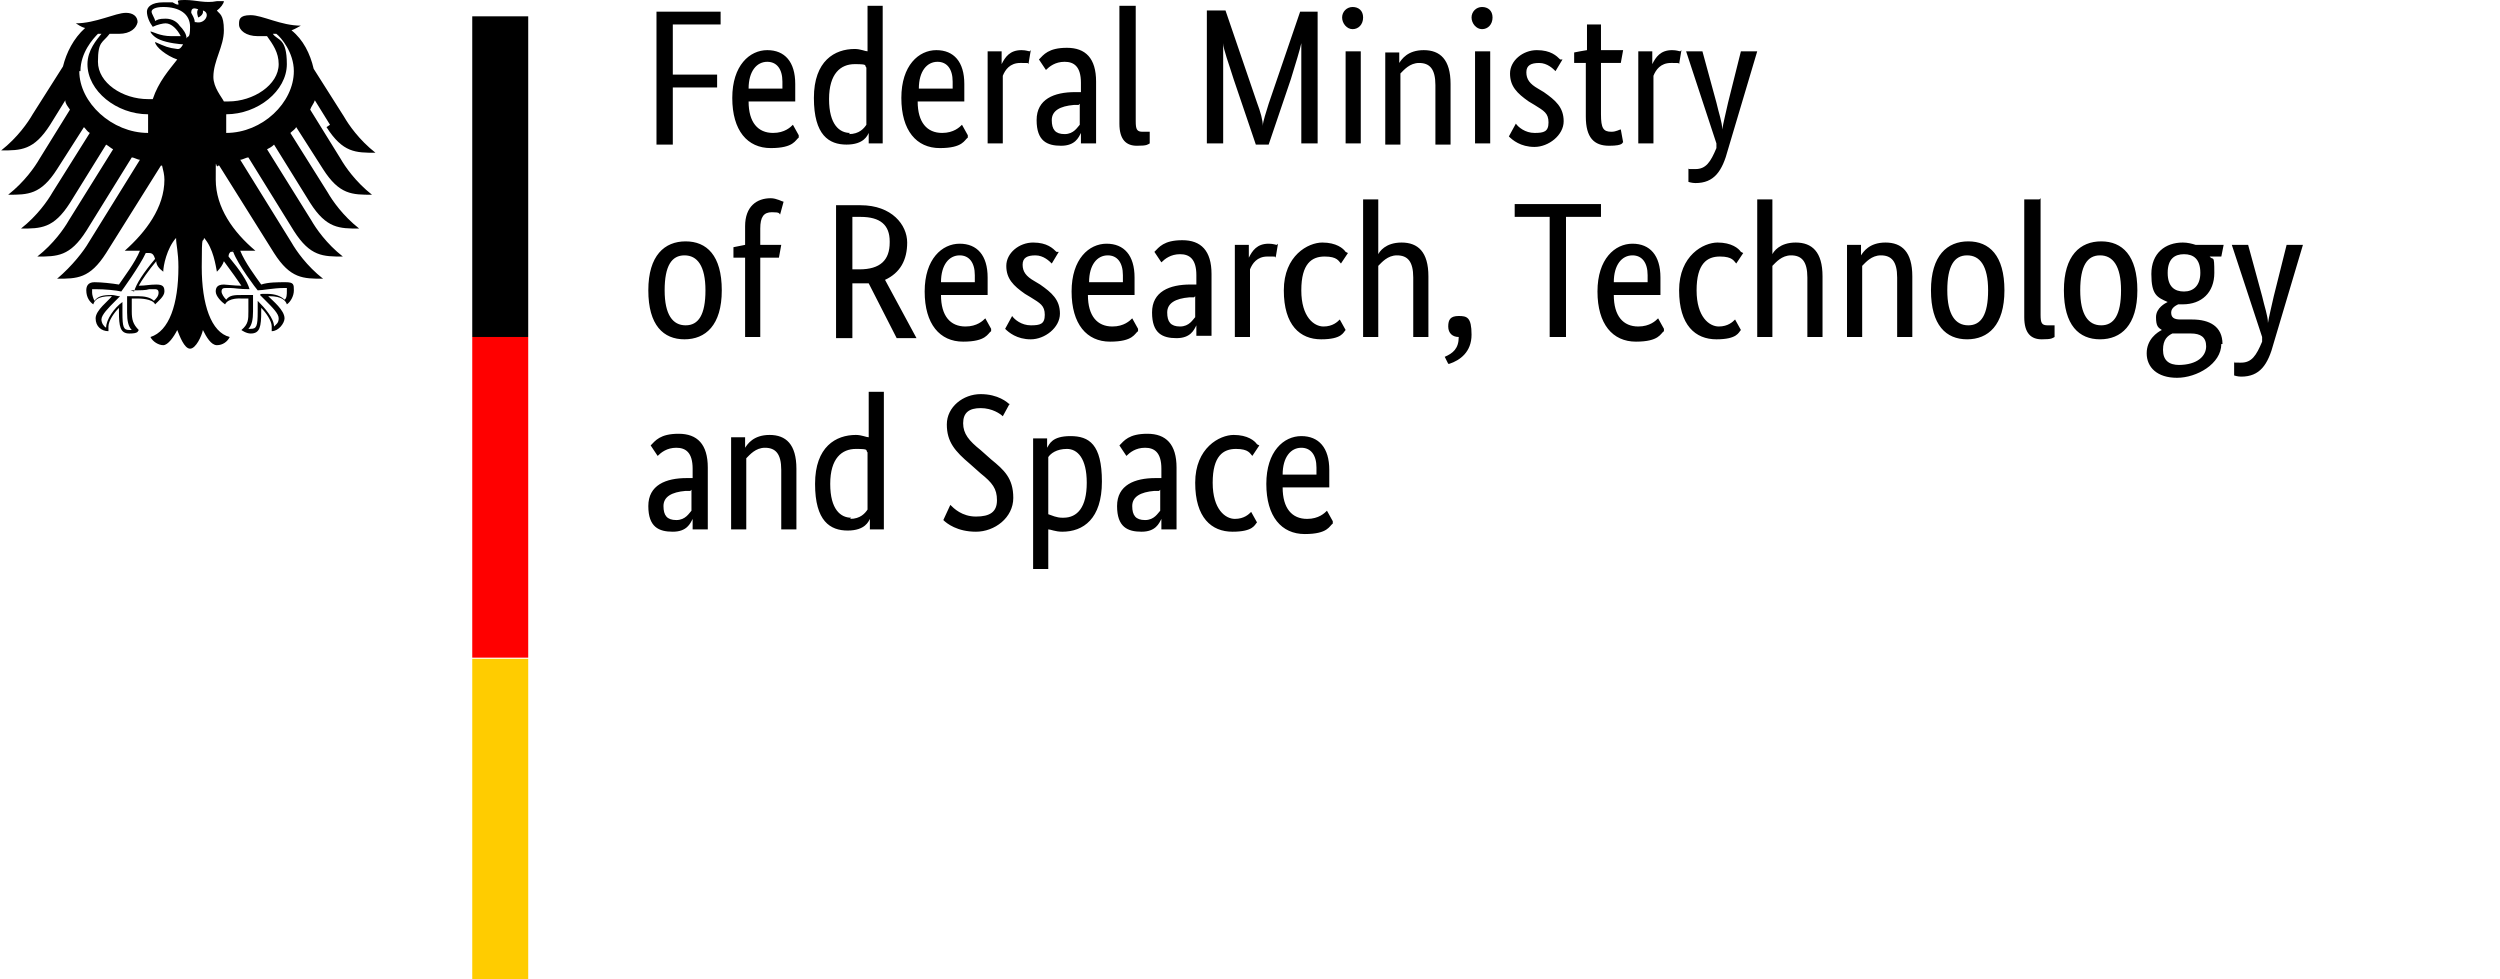
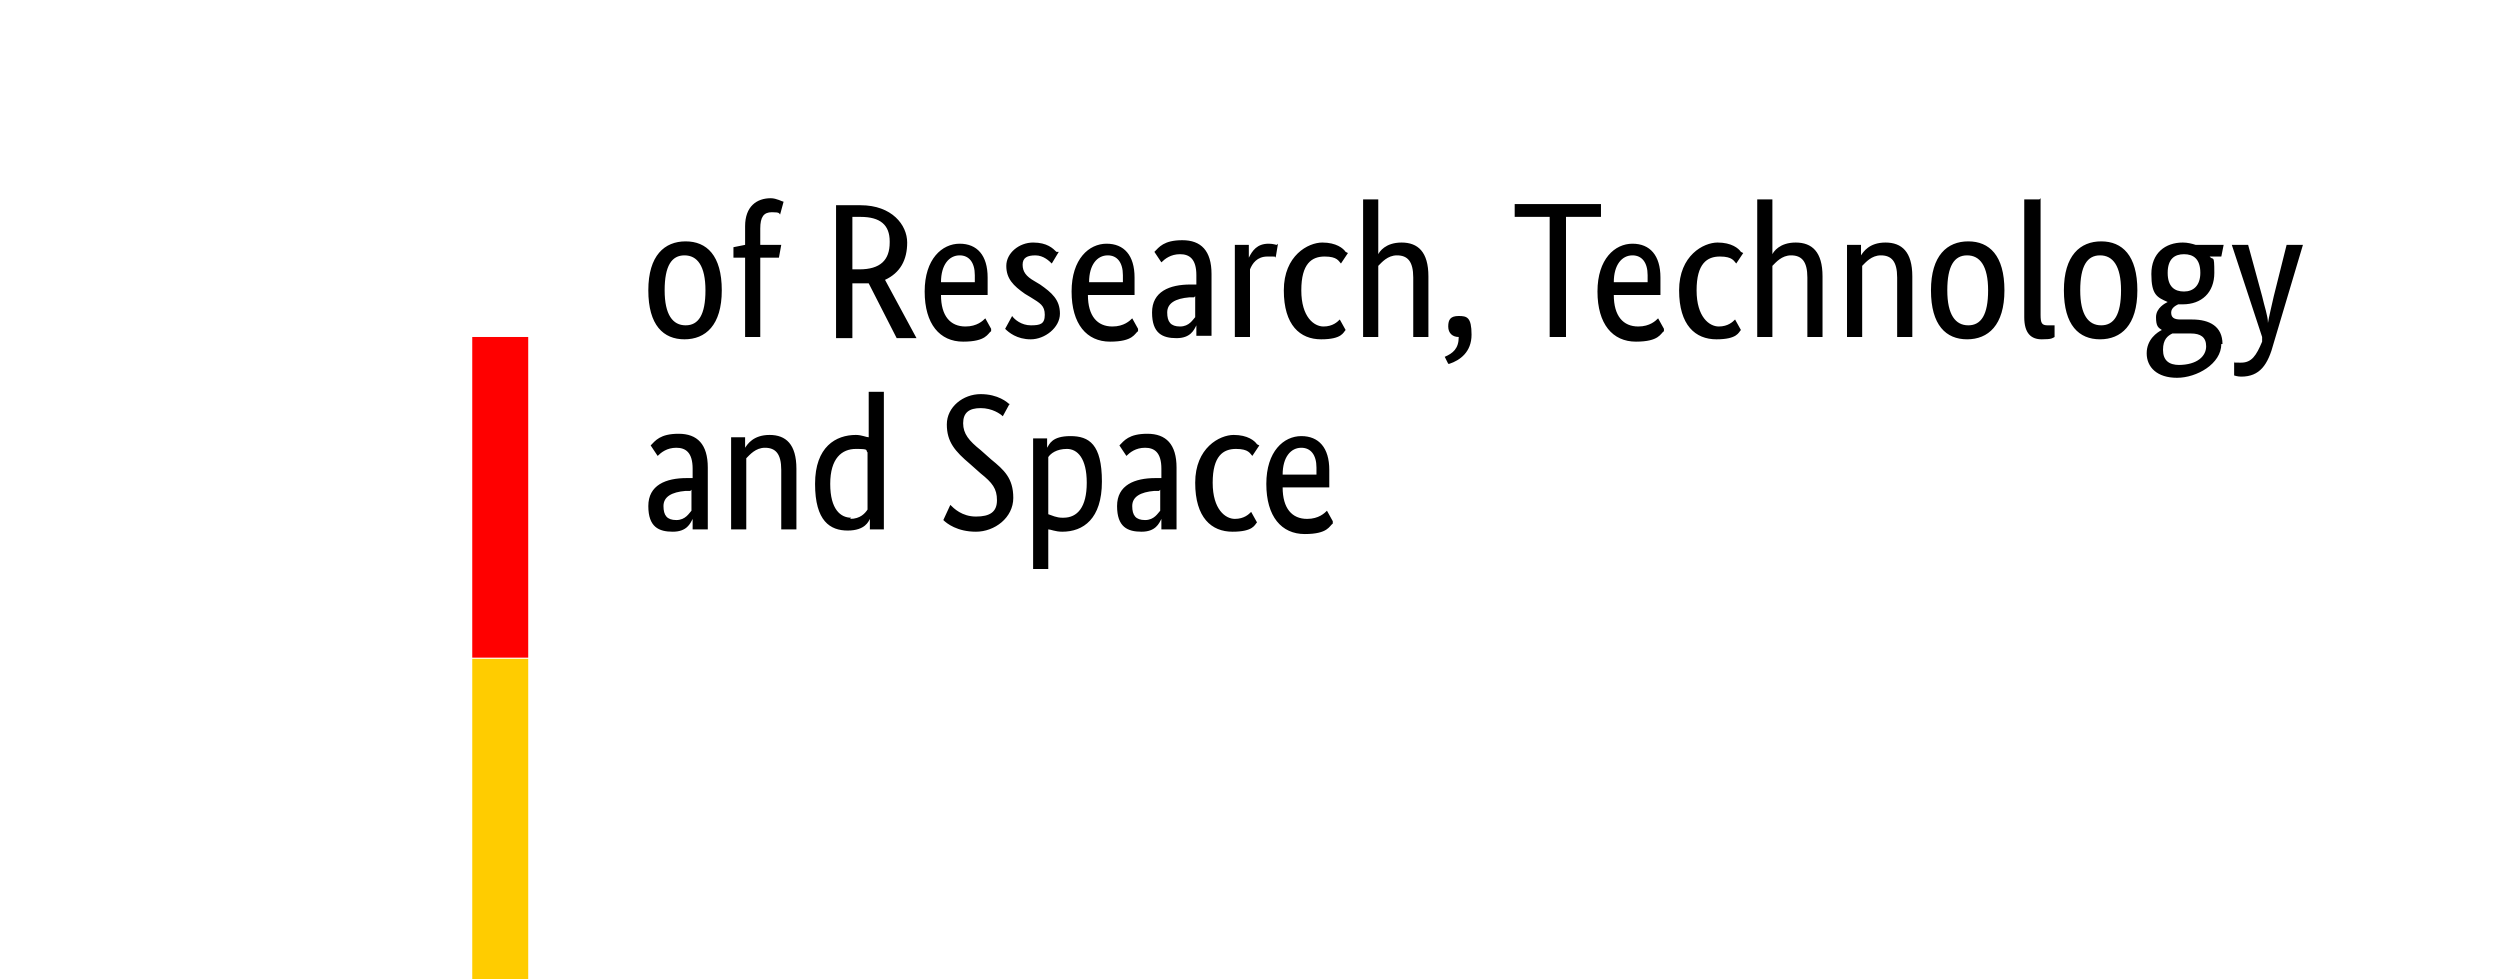
<svg xmlns="http://www.w3.org/2000/svg" xmlns:ns1="http://sodipodi.sourceforge.net/DTD/sodipodi-0.dtd" xmlns:ns2="http://www.inkscape.org/namespaces/inkscape" id="svg26" version="1.1" viewBox="0 0 214.4 84">
  <defs>
    <style>
      .w45hznhgbrst5ethz {
        fill: #fc0;
      }

      .juztgz6 {
        fill-opacity: 0;
      }

      .d65unrjhr7tz {
        fill: red;
      }
    </style>
  </defs>
  <ns1:namedview id="namedview28" bordercolor="#666666" borderopacity="1.0" ns2:deskcolor="#d1d1d1" ns2:document-units="pt" ns2:pagecheckerboard="0" ns2:pageopacity="0.0" ns2:showpageshadow="2" pagecolor="#ffffff" showgrid="false" />
-   <path id="path2" class="juztgz6" d="M0,0h214.4v84H0V0Z" />
  <g id="g24">
    <g id="g6">
-       <path id="path4" d="M19.4,11.4c0-.3,0-.6,0-1s0-.4,0-.6c2.7,0,5.2-2,5.2-4.3s-.8-2-1.2-2.6c0,0,.2,0,.3,0,.4.3,1.5,1.6,1.5,3.2,0,2.7-2.7,5.3-5.8,5.3M16.7,1.9c0-.3-.2-.6-.3-.8,0-.3.1-.5.6-.3-.2.2,0,.7,0,.7,0,0,.5-.2.4-.6.7.2.2,1.2-.6,1M16,3.3c0-.4-.3-.8-.6-1.1-.2-.3-.6-.6-1.2-.6s-.7.1-.9.2c0-.2-.3-.6-.3-.8s.3-.4,1-.4c1.4,0,2.3.6,2.3,1.7s-.2.7-.3,1M19.7,21.6c.2,0,.2,0,.3,0,.4,1.1,2,3.2,2.1,3.3h0s0,0,0,0c.4,0,1.4-.2,2.2-.2h0c0,0,.2,0,.3,0,0,0,0,.1,0,.3,0,.2,0,.6-.2.7-.3-.3-.8-.5-1.5-.5s-.5,0-.6.1h0s0,0,0,0l.4.4c.7.7,1.2,1.2,1.2,1.6s-.2.5-.4.7c0-.7-.8-1.6-1.4-2.2h0s0,.2,0,.2c0,.2,0,.4,0,.7,0,1.3-.1,1.5-.6,1.5s-.2,0-.2,0c.3-.3.4-.8.4-1.5v-.3s0-.3,0-.3c0-.3,0-.5,0-.7h0c0-.1,0-.1,0-.1-.2,0-.6,0-.9,0-.7,0-1.1,0-1.4.4-.2-.2-.4-.5-.4-.7,0-.3.2-.3.4-.3s.2,0,.4,0c.3,0,.7.1,1.6.1h0,0c-.2-.7-.8-1.6-1.8-2.8,0-.3.2-.5.5-.5M11.2,24.9h0c0,0,0,0,0,0,.9,0,1.3,0,1.6-.1.1,0,.3,0,.4,0,.2,0,.4,0,.4.3s-.2.5-.4.7c-.3-.3-.8-.4-1.4-.4s-.7,0-.9,0h0s0,0,0,0h0c0,.3,0,.5,0,.8v.3s0,.3,0,.3c0,.7.1,1.2.4,1.5,0,0-.2,0-.2,0-.5,0-.6-.2-.6-1.5s0-.5,0-.7v-.2s0,0,0,0c-.7.5-1.4,1.5-1.4,2.2-.2-.1-.4-.4-.4-.7,0-.4.6-1,1.2-1.6l.4-.4h0s-.1,0-.1,0c-.1,0-.4-.1-.6-.1-.8,0-1.2.1-1.5.5-.1-.2-.2-.5-.2-.7s0-.2,0-.3c0,0,.2,0,.3,0h0c.8,0,1.8.1,2.2.2h0s0,0,0,0c0,0,1.6-2.2,2.1-3.3,0,0,.2,0,.3,0,.3,0,.4.2.5.5-1,1.2-1.6,2.1-1.8,2.8M6.9,6.1c0-1.6,1.1-2.8,1.5-3.2,0,0,.2,0,.3,0-.4.5-1.2,1.4-1.2,2.6,0,2.3,2.5,4.3,5.2,4.3,0,.2,0,.4,0,.6,0,.3,0,.7,0,1-3.1,0-5.9-2.6-5.9-5.3M28,10.9c1.4,2.2,2.5,2.2,4.2,2.2-1.4-1.1-2.3-2.4-2.7-3.1l-2.6-4.1c-.3-1.3-.9-2.5-1.9-3.3.3-.1.6-.3.8-.4-1.7,0-3.3-.9-4.3-.9s-1,.4-1,.8c0,.5.6,1,1.6,1s.5,0,.8,0c.5.7,1,1.4,1,2.4,0,1.8-2.2,3.2-4.3,3.2s-.2,0-.4,0c-.2-.4-.9-1.2-.9-2.1,0-1.4.9-2.6.9-4s-.4-1.4-.6-1.7c.3-.2.6-.6.6-.8-.2,0-.3,0-.6,0C17.6.3,16.8,0,15.9,0s-.6.1-.6.3,0,.1,0,.1c-.2,0-.3-.1-.5-.2-.2,0-.5,0-.8,0-1,0-1.4.4-1.4.8s.2.9.5,1.3c.4-.2.9-.3,1.1-.3.5,0,1,.5,1.3,1.1-.4,0-.4,0-.8,0-1,0-1.6-.4-1.8-.4s0,0,0,0c0,.1.3.5.8.7.7.3,1.8.4,2,.4,0,0-.2.4-.4.4,0,0,0,0-.1,0-.8-.1-1-.2-1.9-.6,0,0,0,0,0,0,0,.4,1,1.2,1.9,1.5-.7.9-1.6,1.9-2.1,3.4-.1,0-.2,0-.4,0-2.2,0-4.3-1.4-4.3-3.2s.4-1.6,1-2.4c.3,0,.6,0,.8,0,1,0,1.5-.5,1.6-1,0-.5-.4-.8-1-.8-.9,0-2.6.9-4.3.9.2.1.4.3.8.4-1,.9-1.6,2.1-1.9,3.3l-2.6,4.1c-.4.7-1.3,2-2.7,3.1,1.7,0,2.8,0,4.2-2.2l1.3-2.1c0,.3.2.5.4.8l-2.6,4.2c-.4.7-1.3,2-2.7,3.1,1.7,0,2.8,0,4.2-2.2l2.3-3.6c.2.2.3.4.5.5l-3.2,5.1c-.4.7-1.3,2-2.7,3.1,1.7,0,2.8,0,4.2-2.2l3.1-5c.2.1.4.3.6.4l-3.8,6.1c-.4.7-1.3,2-2.7,3.1,1.7,0,2.8,0,4.2-2.2l3.9-6.3c.2,0,.5.2.7.2l-4.4,7.1c-.4.7-1.4,2-2.7,3.1,1.7,0,2.8,0,4.2-2.2l4.7-7.5s0,0,.1,0c.1.4.2.8.2,1.2,0,2.4-1.6,4.5-3.4,6.1.1,0,.3,0,.5,0,.4,0,.6,0,.8,0-.4,1-1.4,2.3-1.8,2.9-.6-.1-1.5-.2-2.1-.2s-.7.4-.7.7c0,.6.3,1,.6,1.2.1-.3.3-.7,1.5-.7s0,0,.1,0c-.3.4-1.4,1.2-1.4,1.9s.5,1.1,1.1,1.1c0-.1,0-.3,0-.4,0-.5.5-1.2.9-1.6,0,.1,0,.1,0,.3,0,1.3.1,1.9.9,1.9s.7-.2.8-.3c-.5-.5-.6-.9-.6-1.6,0-.2,0-.4,0-.6,0-.2,0-.4,0-.5.3,0,.4,0,.6,0,0,0,1.2,0,1.4.5.3-.3.8-.7.8-1.1s-.1-.6-.7-.6-.9.1-1.5.1c.2-.4.9-1.4,1.5-2.1,0,.3.2.6.6.9,0-.5.3-2,1.1-2.9,0,.6.2,1.2.2,2.5,0,3.2-.8,5.5-2.4,6,.2.4.7.7,1.1.7s.9-.7,1.2-1.3c.2.5.6,1.6,1.1,1.6s1-1.1,1.1-1.6c.3.6.7,1.3,1.2,1.3s.9-.3,1.1-.7c-1.6-.4-2.4-2.8-2.4-6s.1-1.9.2-2.5c.8.9,1,2.4,1.1,2.9.3-.3.5-.6.6-.9.6.8,1.3,1.8,1.5,2.1-.6,0-1.3-.1-1.5-.1-.6,0-.7.3-.7.6,0,.4.5.9.8,1.1.3-.6,1.4-.5,1.4-.5.2,0,.3,0,.6,0,0,.2,0,.4,0,.5,0,.3,0,.4,0,.6,0,.7,0,1.1-.6,1.6,0,0,.4.3.8.3.8,0,.9-.6.9-1.9s0-.1,0-.3c.4.4.9,1.1.9,1.6s0,.2,0,.4c.6,0,1.1-.7,1.1-1.1,0-.7-1-1.5-1.4-1.9,0,0,0,0,.1,0,1.1,0,1.4.4,1.5.7.3-.2.6-.7.6-1.2s0-.7-.7-.7-1.5,0-2.1.2c-.5-.7-1.4-1.9-1.8-2.9.2,0,.4,0,.8,0s.4,0,.5,0c-1.9-1.6-3.4-3.7-3.4-6.1s0-.8.2-1.2c0,0,0,0,.1,0l4.7,7.5c1.4,2.2,2.5,2.2,4.2,2.2-1.4-1.1-2.3-2.4-2.7-3.1l-4.4-7.1c.2,0,.5-.2.7-.2l3.9,6.3c1.4,2.2,2.5,2.2,4.2,2.2-1.4-1.1-2.3-2.4-2.7-3.1l-3.8-6.1c.2-.1.4-.2.6-.4l3.1,5c1.4,2.2,2.5,2.2,4.2,2.2-1.4-1.1-2.3-2.4-2.7-3.1l-3.2-5.1c.2-.2.4-.3.5-.5l2.3,3.6c1.4,2.2,2.5,2.2,4.2,2.2-1.4-1.1-2.3-2.4-2.7-3.1l-2.6-4.2c.1-.3.3-.5.4-.8l1.3,2.1Z" />
-     </g>
+       </g>
    <g id="g14">
-       <path id="path8" d="M40.5,1.4h4.8v27.5h-4.8V1.4Z" />
      <path id="path10" class="d65unrjhr7tz" d="M40.5,28.9h4.8v27.5h-4.8v-27.5Z" />
      <path id="path12" class="w45hznhgbrst5ethz" d="M40.5,56.5h4.8v27.5h-4.8v-27.5Z" />
    </g>
    <g id="g22">
-       <path id="path16" d="M57.7,12.4v-4.9h3.8v-1.1h-3.8V2.1h4.1V1c0,0-5.5,0-5.5,0v11.4h1.4ZM65.8,5.3c.8,0,1.3.6,1.3,1.7s0,.5,0,.6h-2.9c0-1.5.7-2.3,1.6-2.3ZM68.5,11.6l-.5-.9c-.2.2-.7.7-1.7.7-1.3,0-2.1-.9-2.1-2.7h4c0-.4,0-.9,0-1.5,0-1.9-.9-2.9-2.4-2.9s-3,1.3-3,4.1,1.3,4.3,3.3,4.3,2.1-.7,2.4-.9ZM72.9,11.4c-.9,0-1.8-.7-1.8-2.9s1-3,2.2-3,.8.1,1,.3v4.9c-.2.3-.6.8-1.5.8ZM74.5,11.5h0v.8h1.2V.5h-1.3v3.9c-.2,0-.6-.2-1.1-.2-1.7,0-3.5,1-3.5,4.2s1.3,4,2.8,4,1.8-.8,1.9-1ZM80.4,5.3c.8,0,1.3.6,1.3,1.7s0,.5,0,.6h-2.9c0-1.5.7-2.3,1.6-2.3ZM83,11.6l-.5-.9c-.2.2-.7.7-1.7.7-1.3,0-2.1-.9-2.1-2.7h4c0-.4,0-.9,0-1.5,0-1.9-.9-2.9-2.4-2.9s-3,1.3-3,4.1,1.3,4.3,3.3,4.3,2.1-.7,2.4-.9ZM88.3,4.4c-.1,0-.3-.1-.7-.1-1,0-1.4.6-1.7,1.2h0v-1.1h-1.2v7.9h1.3v-5.8c.2-.5.6-1.1,1.5-1.1s.6,0,.7.1l.2-1.2ZM92.6,7.9h-.4c-1.8,0-3.3.6-3.3,2.4s.9,2.2,2.1,2.2,1.5-.7,1.7-1.1h0c0,.4,0,.6,0,.9h1.3c0-.2,0-1,0-1.7v-3.6c0-2-.9-2.9-2.5-2.9s-2,.6-2.4,1l.6.9c.3-.3.8-.7,1.6-.7s1.4.4,1.4,1.8v.8ZM92.6,8.9v1.8c-.2.2-.5.8-1.3.8s-1.1-.4-1.1-1.2.7-1.2,1.9-1.3h.4ZM97.3.5h-1.3v10.1c0,1.4.6,1.9,1.5,1.9s.9-.1,1.1-.2v-1c-.2,0-.4,0-.6,0-.5,0-.6-.2-.6-.9V.5ZM111.5,1l-2.7,7.9c-.2.7-.5,1.5-.5,1.9h0c0-.5-.2-1.2-.5-2l-2.7-7.9h-1.6v11.4h1.4v-5.4c0-1.4,0-2.7,0-3.2h0c0,.5.5,1.8.9,3.1l1.9,5.6h1.1l1.9-5.6c.4-1.3.8-2.6.9-3.1h0c0,.5,0,1.8,0,3.2v5.4h1.4V1h-1.5ZM116,2.5c.5,0,.9-.4.9-1s-.4-.9-.9-.9-.9.4-.9.9.4,1,.9,1ZM116.7,4.4h-1.3v7.9h1.3v-7.9ZM121.7,5.4c.9,0,1.4.5,1.4,1.9v5.1h1.3v-5.2c0-2.1-.9-2.9-2.3-2.9s-1.9.8-2.1,1.1h0v-.9h-1.2v7.9h1.3v-6.1c.3-.3.8-.9,1.6-.9ZM127.1,2.5c.5,0,.9-.4.9-1s-.4-.9-.9-.9-.9.4-.9.9.4,1,.9,1ZM127.8,4.4h-1.3v7.9h1.3v-7.9ZM133.8,5.1c-.3-.3-.8-.8-2-.8s-2.3.9-2.3,2,.6,1.7,1.6,2.4l.5.3c.8.5,1.2.7,1.2,1.5s-.4.9-1.2.9-1.4-.5-1.6-.8l-.6,1.1c.3.3,1,.9,2.2.9s2.5-1,2.5-2.2-.7-1.8-1.7-2.5l-.5-.3c-.7-.4-1-.8-1-1.4s.4-.8,1.1-.8,1.2.5,1.4.7l.6-1ZM139.2,12.2l-.2-1.1c-.1,0-.4.2-.8.2-.7,0-.9-.3-.9-1.5v-4.4h1.7l.2-1.1h-1.9v-2.2h-1.2v2.2c-.1,0-1.1.2-1.1.2v.9h1v4.6c0,1.8.7,2.5,2,2.5s1.1-.3,1.2-.3ZM144.1,4.4c-.1,0-.3-.1-.7-.1-1,0-1.4.6-1.7,1.2h0v-1.1h-1.2v7.9h1.3v-5.8c.2-.5.6-1.1,1.5-1.1s.6,0,.7.1l.2-1.2ZM149.3,4.4l-1.1,4.4c-.2.9-.4,1.7-.5,2.3h0c0-.6-.3-1.4-.5-2.3l-1.2-4.4h-1.4l2.6,7.9v.4c-.5,1.2-.9,1.8-1.8,1.8s-.5,0-.6-.1v1.2c0,0,.3.1.6.1,1.6,0,2.3-1,2.8-2.9l2.5-8.4h-1.3Z" />
      <path id="path18" d="M55.6,24.9c0,3,1.3,4.2,3.1,4.2s3.2-1.2,3.2-4.2-1.3-4.2-3.1-4.2-3.2,1.2-3.2,4.2ZM60.5,24.9c0,2.1-.6,3-1.7,3s-1.8-.9-1.8-3,.6-3,1.7-3,1.8.9,1.8,3ZM66.8,22.1l.2-1.1h-1.8v-1.4c0-1,.3-1.4,1-1.4s.6.1.7.2l.3-1.1c-.1,0-.6-.3-1.1-.3-1.2,0-2.2.7-2.2,2.4v1.6l-1,.2v.9h1v6.8h1.3v-6.8h1.6ZM76.3,20.8c0,1.5-.8,2.3-2.6,2.3h-.6v-4.5h.7c1.7,0,2.5.7,2.5,2.1ZM73.1,24.3h.6c.3,0,.5,0,.8,0l2.4,4.7h1.7l-2.7-5c1.3-.6,1.9-1.7,1.9-3.2s-1.3-3.2-4-3.2h-2.1v11.4h1.4v-4.6ZM82.3,21.9c.8,0,1.3.6,1.3,1.7s0,.5,0,.6h-2.9c0-1.5.7-2.3,1.6-2.3ZM85,28.2l-.5-.9c-.2.2-.7.7-1.7.7-1.3,0-2.1-.9-2.1-2.7h4c0-.4,0-.9,0-1.5,0-1.9-.9-2.9-2.4-2.9s-3,1.3-3,4.1,1.3,4.3,3.3,4.3,2.1-.7,2.4-.9ZM90.6,21.6c-.3-.3-.8-.8-2-.8s-2.3.9-2.3,2,.6,1.7,1.6,2.4l.5.3c.8.5,1.2.7,1.2,1.5s-.4.9-1.2.9-1.4-.5-1.6-.8l-.6,1.1c.3.3,1,.9,2.2.9s2.5-1,2.5-2.2-.7-1.8-1.7-2.5l-.5-.3c-.7-.4-1-.8-1-1.4s.4-.8,1.1-.8,1.2.5,1.4.7l.6-1ZM95,21.9c.8,0,1.3.6,1.3,1.7s0,.5,0,.6h-2.9c0-1.5.7-2.3,1.6-2.3ZM97.6,28.2l-.5-.9c-.2.2-.7.7-1.7.7-1.3,0-2.1-.9-2.1-2.7h4c0-.4,0-.9,0-1.5,0-1.9-.9-2.9-2.4-2.9s-3,1.3-3,4.1,1.3,4.3,3.3,4.3,2.1-.7,2.4-.9ZM102.5,24.4h-.4c-1.8,0-3.3.6-3.3,2.4s.9,2.2,2.1,2.2,1.5-.7,1.7-1.1h0c0,.4,0,.6,0,.9h1.3c0-.2,0-1,0-1.7v-3.6c0-2-.9-2.9-2.5-2.9s-2,.6-2.4,1l.6.9c.3-.3.8-.7,1.6-.7s1.4.4,1.4,1.8v.8ZM102.5,25.4v1.8c-.2.2-.5.8-1.3.8s-1.1-.4-1.1-1.2.7-1.2,1.9-1.3h.4ZM109.5,21c-.1,0-.3-.1-.7-.1-1,0-1.4.6-1.7,1.2h0v-1.1h-1.2v7.9h1.3v-5.8c.2-.5.6-1.1,1.5-1.1s.6,0,.7.1l.2-1.2ZM115.4,21.6c-.2-.3-.8-.8-2-.8s-3.3,1.1-3.3,4.1,1.4,4.2,3.2,4.2,1.9-.6,2.1-.8l-.5-.9c-.2.2-.6.6-1.4.6s-1.9-.8-1.9-3.1.9-2.9,2-2.9,1.2.4,1.4.6l.6-.9ZM119.8,21.9c.9,0,1.4.5,1.4,1.9v5.1h1.3v-5.2c0-2.1-.9-2.9-2.3-2.9s-1.9.8-2,1h0v-4.7h-1.3v11.8h1.3v-6.1c.3-.3.8-.9,1.6-.9ZM124.3,31.2c.9-.3,1.9-1,1.9-2.5s-.4-1.6-1.1-1.6-.9.3-.9.9.4.9.9.9h0c0,1-.5,1.4-1.2,1.7l.3.6ZM137.5,17.5h-7.6v1.1h3v10.3h1.4v-10.3h3v-1.1ZM140,21.9c.8,0,1.3.6,1.3,1.7s0,.5,0,.6h-2.9c0-1.5.7-2.3,1.6-2.3ZM142.7,28.2l-.5-.9c-.2.2-.7.7-1.7.7-1.3,0-2.1-.9-2.1-2.7h4c0-.4,0-.9,0-1.5,0-1.9-.9-2.9-2.4-2.9s-3,1.3-3,4.1,1.3,4.3,3.3,4.3,2.1-.7,2.4-.9h0ZM149.3,21.6c-.2-.3-.8-.8-2-.8s-3.3,1.1-3.3,4.1,1.4,4.2,3.2,4.2,1.9-.6,2.1-.8l-.5-.9c-.2.2-.6.6-1.4.6s-1.9-.8-1.9-3.1.9-2.9,2-2.9,1.2.4,1.4.6l.6-.9ZM153.6,21.9c.9,0,1.4.5,1.4,1.9v5.1h1.3v-5.2c0-2.1-.9-2.9-2.3-2.9s-1.9.8-2,1h0v-4.7h-1.3v11.8h1.3v-6.1c.3-.3.8-.9,1.6-.9h0ZM161.3,21.9c.9,0,1.4.5,1.4,1.9v5.1h1.3v-5.2c0-2.1-.9-2.9-2.3-2.9s-1.9.8-2.1,1.1h0v-.9h-1.2v7.9h1.3v-6.1c.3-.3.8-.9,1.6-.9ZM165.6,24.9c0,3,1.3,4.2,3.1,4.2s3.2-1.2,3.2-4.2-1.3-4.2-3.1-4.2-3.2,1.2-3.2,4.2ZM170.5,24.9c0,2.1-.6,3-1.7,3s-1.8-.9-1.8-3,.6-3,1.7-3,1.8.9,1.8,3ZM174.9,17.1h-1.3v10.1c0,1.4.6,1.9,1.5,1.9s.9-.1,1.1-.2v-1c-.2,0-.4,0-.6,0-.5,0-.6-.2-.6-.9v-10ZM177,24.9c0,3,1.3,4.2,3.1,4.2s3.2-1.2,3.2-4.2-1.3-4.2-3.1-4.2-3.2,1.2-3.2,4.2ZM181.9,24.9c0,2.1-.6,3-1.7,3s-1.8-.9-1.8-3,.6-3,1.7-3,1.8.9,1.8,3ZM188.7,23.4c0,1.1-.6,1.6-1.4,1.6s-1.4-.4-1.4-1.6.6-1.6,1.4-1.6,1.4.4,1.4,1.6h0ZM190.6,29.5c0-1.5-1.1-2.1-2.6-2.1h-1c-.6,0-.8-.2-.8-.6s.4-.6.6-.7c.1,0,.3,0,.4,0,1.6,0,2.7-1,2.7-2.7s-.1-1-.4-1.4h1l.2-1h-2.4c-.3-.1-.7-.2-1.1-.2-1.5,0-2.7.9-2.7,2.7s.5,2,1.4,2.4h0c-.2.1-1,.5-1,1.3s.2.9.5,1.1h0c-.4.2-1.3.8-1.3,2s.9,2.1,2.6,2.1,3.8-1.2,3.8-2.9h0ZM186.9,31.3c-.9,0-1.4-.4-1.4-1.3s.4-1.2.8-1.4c.2,0,.4,0,.6,0h1c.8,0,1.3.3,1.3,1.1s-.7,1.6-2.4,1.6ZM196.1,21l-1.1,4.4c-.2.9-.4,1.7-.5,2.3h0c0-.6-.3-1.4-.5-2.3l-1.2-4.4h-1.4l2.6,7.9v.4c-.5,1.2-.9,1.8-1.8,1.8s-.5,0-.6-.1v1.2c0,0,.3.1.6.1,1.6,0,2.3-1,2.8-2.9l2.5-8.4h-1.3Z" />
      <path id="path20" d="M59.3,41h-.4c-1.8,0-3.3.6-3.3,2.4s.9,2.2,2.1,2.2,1.5-.7,1.7-1.1h0c0,.4,0,.6,0,.9h1.3c0-.2,0-1,0-1.7v-3.6c0-2-.9-2.9-2.5-2.9s-2,.6-2.4,1l.6.9c.3-.3.8-.7,1.6-.7s1.4.4,1.4,1.8v.8ZM59.3,42v1.8c-.2.2-.5.8-1.3.8s-1.1-.4-1.1-1.2.7-1.2,1.9-1.3h.4ZM65.6,38.4c.9,0,1.4.5,1.4,1.9v5.1h1.3v-5.2c0-2.1-.9-2.9-2.3-2.9s-1.9.8-2.1,1.1h0v-.9h-1.2v7.9h1.3v-6.1c.3-.3.8-.9,1.6-.9ZM73,44.4c-.9,0-1.8-.7-1.8-2.9s1-3,2.2-3,.8.1,1,.3v4.9c-.2.3-.6.8-1.5.8ZM74.6,44.6h0v.8h1.2v-11.8h-1.3v3.9c-.2,0-.6-.2-1.1-.2-1.7,0-3.5,1-3.5,4.2s1.3,4,2.8,4,1.8-.8,1.9-1ZM86.6,34.7c-.2-.2-1-.9-2.5-.9s-2.9,1.1-2.9,2.6.7,2.3,2,3.4l.9.8c1,.8,1.4,1.3,1.4,2.3s-.6,1.4-1.8,1.4-1.9-.7-2.2-1l-.6,1.3c.3.3,1.2,1,2.8,1s3.2-1.2,3.2-2.9-.8-2.4-1.9-3.3l-.9-.8c-1-.8-1.5-1.4-1.5-2.3s.5-1.3,1.5-1.3,1.7.5,1.9.7l.6-1.1ZM91.1,44.4c-.5,0-.9-.2-1.2-.3v-4.9c.2-.3.7-.7,1.6-.7s1.7.8,1.7,2.9-.8,3-2,3ZM91.1,45.6c1.8,0,3.4-1.1,3.4-4.3s-1.1-3.9-2.7-3.9-1.8.7-2,1h0v-.8h-1.2v11.2h1.3v-3.4c.2,0,.6.2,1.2.2ZM99.5,41h-.4c-1.8,0-3.3.6-3.3,2.4s.9,2.2,2.1,2.2,1.5-.7,1.7-1.1h0c0,.4,0,.6,0,.9h1.3c0-.2,0-1,0-1.7v-3.6c0-2-.9-2.9-2.5-2.9s-2,.6-2.4,1l.6.9c.3-.3.8-.7,1.6-.7s1.4.4,1.4,1.8v.8ZM99.5,42v1.8c-.2.2-.5.8-1.3.8s-1.1-.4-1.1-1.2.7-1.2,1.9-1.3h.4ZM107.8,38.1c-.2-.3-.8-.8-2-.8s-3.3,1.1-3.3,4.1,1.4,4.2,3.2,4.2,1.9-.6,2.1-.8l-.5-.9c-.2.2-.6.6-1.4.6s-1.9-.8-1.9-3.1.9-2.9,2-2.9,1.2.4,1.4.6l.6-.9ZM111.6,38.4c.8,0,1.3.6,1.3,1.7s0,.5,0,.6h-2.9c0-1.5.7-2.3,1.6-2.3ZM114.3,44.7l-.5-.9c-.2.2-.7.7-1.7.7-1.3,0-2.1-.9-2.1-2.7h4c0-.4,0-.9,0-1.5,0-1.9-.9-2.9-2.4-2.9s-3,1.3-3,4.1,1.3,4.3,3.3,4.3,2.1-.7,2.4-.9h0Z" />
    </g>
  </g>
</svg>